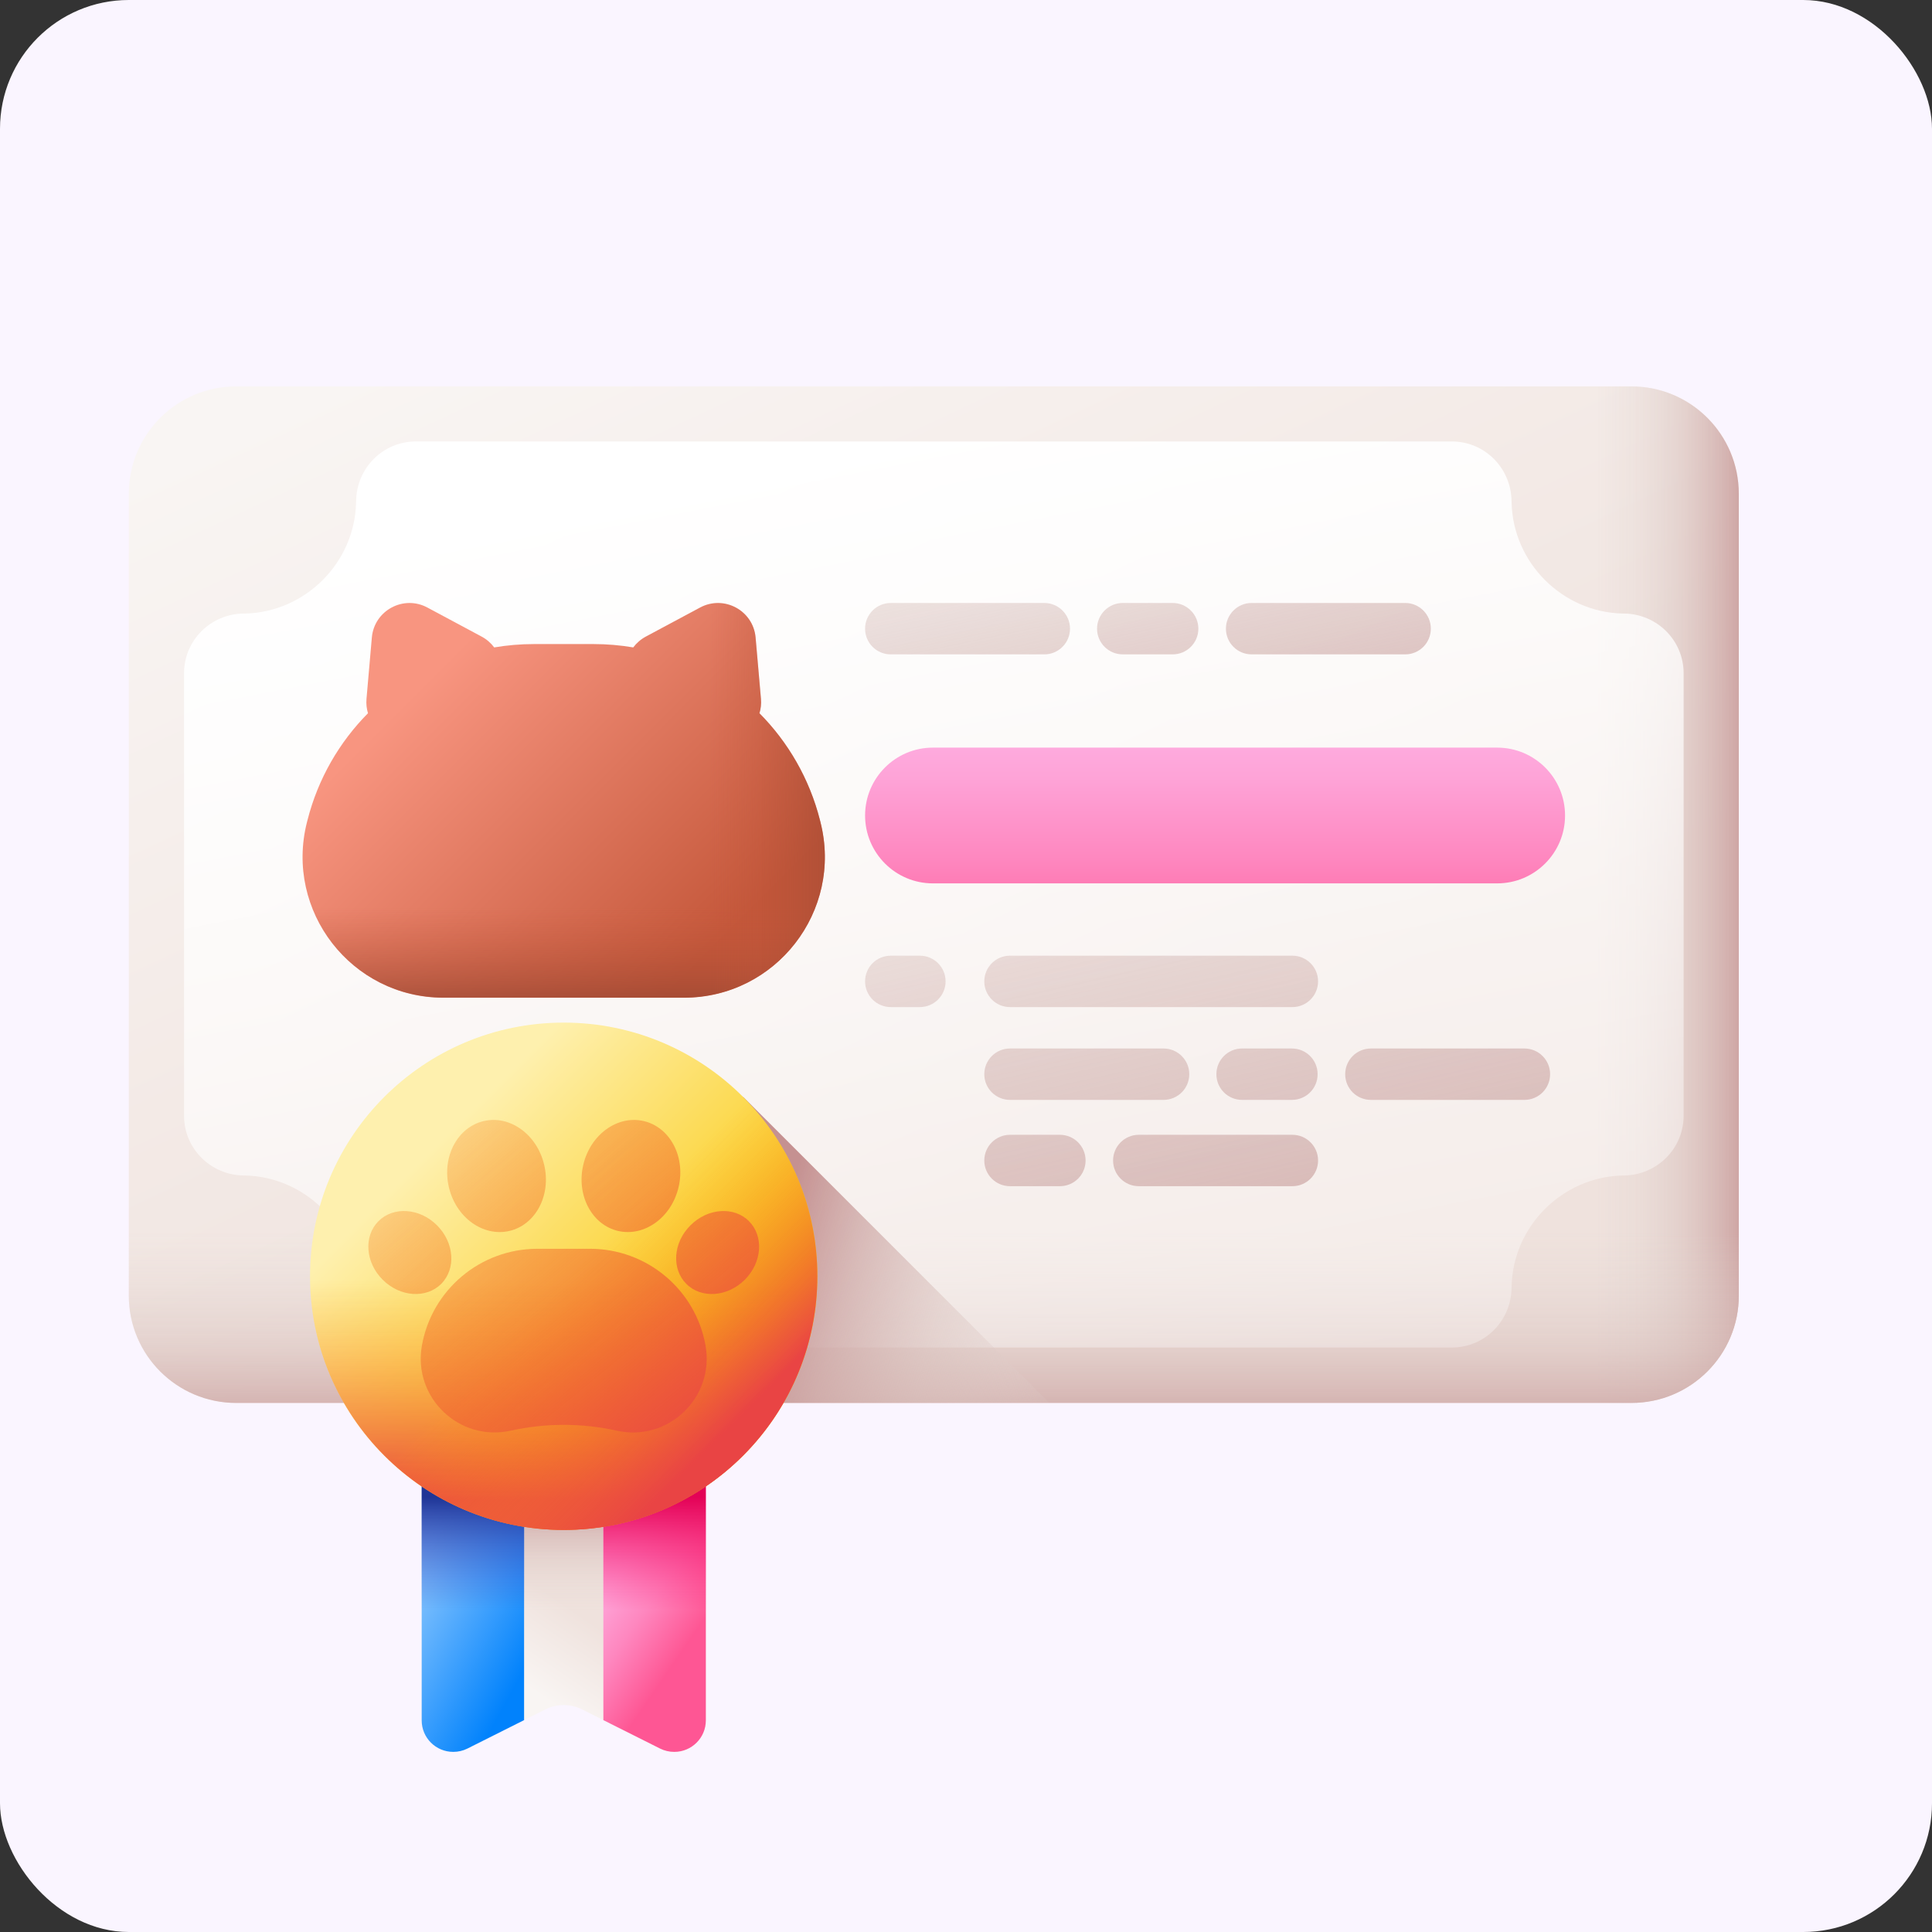
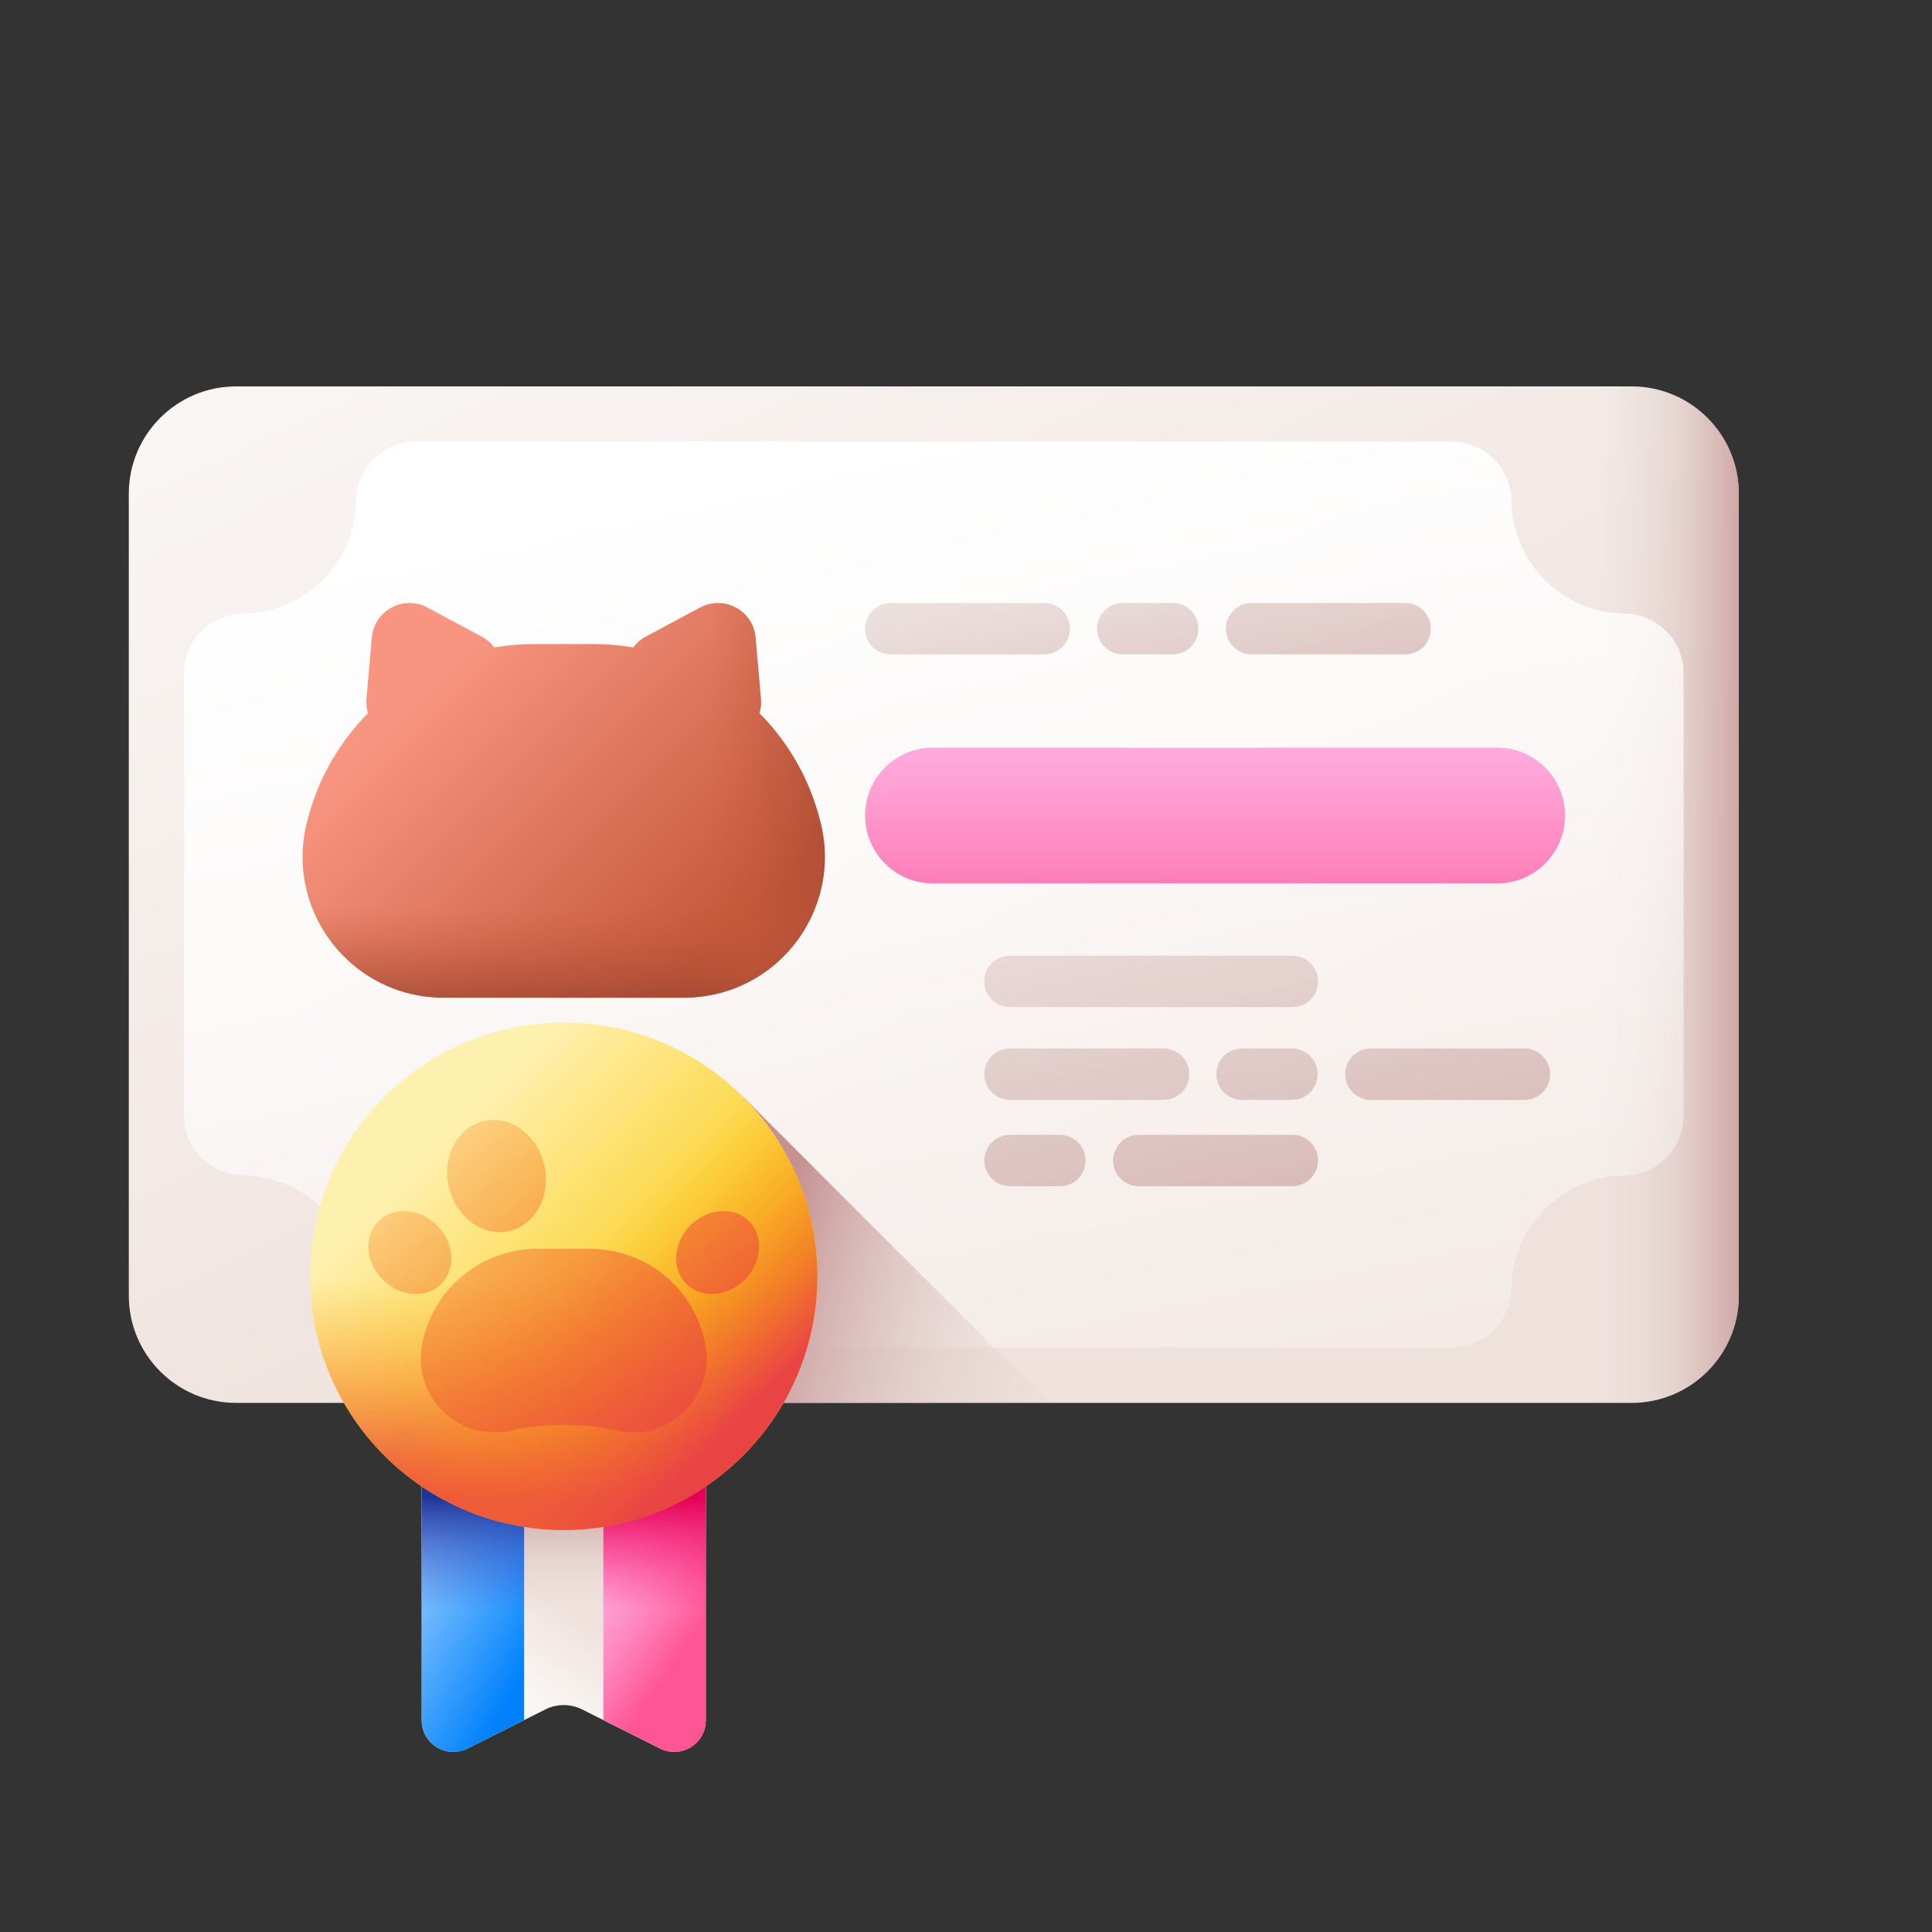
<svg xmlns="http://www.w3.org/2000/svg" width="30" height="30" viewBox="0 0 30 30" fill="none">
  <rect x="0" y="0" width="30" height="30" fill="#333333" stroke="none" />
-   <rect width="30" height="30" rx="2" fill="#FAF5FF" />
  <path d="M25.333 21.784H3.667C2.746 21.784 2 21.038 2 20.118V7.667C2 6.746 2.746 6 3.667 6H25.333C26.254 6 27 6.746 27 7.667V20.118C27 21.038 26.254 21.784 25.333 21.784Z" fill="url(#paint0_linear_24419_12084)" />
  <path d="M25.333 6H14.5V21.784H25.333C26.254 21.784 27 21.038 27 20.118V7.667C27 6.746 26.254 6 25.333 6Z" fill="url(#paint1_linear_24419_12084)" />
-   <path d="M2 14.922V20.118C2 21.038 2.746 21.785 3.667 21.785H25.333C26.254 21.785 27 21.038 27 20.118V14.922H2Z" fill="url(#paint2_linear_24419_12084)" />
  <path d="M25.194 9.527C24.26 9.505 23.493 8.738 23.472 7.804C23.471 7.797 23.471 7.789 23.471 7.782C23.466 7.27 23.056 6.855 22.544 6.855H6.457C5.945 6.855 5.535 7.27 5.53 7.782C5.53 7.789 5.53 7.797 5.529 7.804C5.508 8.738 4.741 9.505 3.807 9.527C3.8 9.527 3.792 9.527 3.785 9.527C3.273 9.532 2.858 9.942 2.858 10.454V17.326C2.858 17.837 3.273 18.247 3.785 18.253C3.792 18.253 3.8 18.253 3.807 18.253C4.741 18.275 5.508 19.041 5.529 19.975C5.53 19.983 5.53 19.99 5.53 19.998C5.535 20.51 5.945 20.924 6.457 20.924H22.544C23.056 20.924 23.466 20.51 23.471 19.998C23.471 19.99 23.471 19.983 23.472 19.975C23.493 19.041 24.26 18.275 25.194 18.253C25.201 18.253 25.209 18.253 25.216 18.253C25.728 18.247 26.143 17.837 26.143 17.326V10.454C26.143 9.942 25.728 9.532 25.216 9.527C25.209 9.527 25.201 9.527 25.194 9.527Z" fill="url(#paint3_linear_24419_12084)" />
  <path d="M6.548 26.714C6.548 26.984 6.767 27.203 7.038 27.203C7.114 27.203 7.189 27.186 7.257 27.152L8.469 26.544C8.648 26.454 8.859 26.454 9.039 26.544L10.25 27.152C10.319 27.186 10.394 27.203 10.47 27.203C10.74 27.203 10.96 26.984 10.96 26.714V22.555H6.548L6.548 26.714Z" fill="url(#paint4_linear_24419_12084)" />
  <path d="M9.72 22.555V26.145H7.787V22.555H9.72Z" fill="url(#paint5_linear_24419_12084)" />
  <path d="M9.369 26.71L10.251 27.152C10.319 27.186 10.394 27.203 10.47 27.203C10.741 27.203 10.96 26.984 10.96 26.714V22.555H9.369V26.71Z" fill="url(#paint6_linear_24419_12084)" />
  <path d="M9.369 26.71L10.251 27.152C10.319 27.186 10.394 27.203 10.47 27.203C10.741 27.203 10.96 26.984 10.96 26.714V22.555H9.369V26.71Z" fill="url(#paint7_linear_24419_12084)" />
  <path d="M8.138 26.71V22.555H6.548V26.714C6.548 26.984 6.767 27.203 7.038 27.203C7.114 27.203 7.189 27.186 7.257 27.152L8.138 26.71Z" fill="url(#paint8_linear_24419_12084)" />
  <path d="M8.138 26.71V22.555H6.548V26.714C6.548 26.984 6.767 27.203 7.038 27.203C7.114 27.203 7.189 27.186 7.257 27.152L8.138 26.71Z" fill="url(#paint9_linear_24419_12084)" />
  <path d="M11.539 17.031V21.782H16.29L11.539 17.031Z" fill="url(#paint10_linear_24419_12084)" />
  <path d="M8.753 23.756C10.928 23.756 12.692 21.993 12.692 19.817C12.692 17.642 10.928 15.879 8.753 15.879C6.578 15.879 4.814 17.642 4.814 19.817C4.814 21.993 6.578 23.756 8.753 23.756Z" fill="url(#paint11_linear_24419_12084)" />
  <path d="M4.814 19.818C4.814 21.993 6.578 23.757 8.753 23.757C10.928 23.757 12.692 21.993 12.692 19.818C12.692 19.347 12.609 18.895 12.457 18.477H5.049C4.897 18.895 4.814 19.347 4.814 19.818Z" fill="url(#paint12_linear_24419_12084)" />
  <path d="M5.968 22.603C7.506 24.141 10 24.141 11.538 22.603C13.076 21.065 13.076 18.571 11.538 17.033C11.205 16.7 10.827 16.439 10.424 16.25L5.186 21.488C5.374 21.892 5.635 22.27 5.968 22.603Z" fill="url(#paint13_linear_24419_12084)" />
  <path d="M9.576 22.215C9.034 22.095 8.473 22.095 7.931 22.215C7.132 22.393 6.409 21.702 6.551 20.896C6.704 20.026 7.461 19.391 8.345 19.391H9.162C10.046 19.391 10.803 20.026 10.956 20.896C11.098 21.702 10.374 22.394 9.576 22.215Z" fill="url(#paint14_linear_24419_12084)" />
  <path d="M6.786 19.027C7.055 19.295 7.084 19.702 6.851 19.936C6.617 20.169 6.21 20.14 5.942 19.871C5.673 19.603 5.644 19.196 5.877 18.962C6.111 18.729 6.518 18.758 6.786 19.027Z" fill="url(#paint15_linear_24419_12084)" />
  <path d="M10.721 19.027C10.452 19.295 10.424 19.702 10.657 19.936C10.89 20.169 11.297 20.14 11.566 19.871C11.834 19.603 11.863 19.196 11.63 18.962C11.397 18.729 10.99 18.758 10.721 19.027Z" fill="url(#paint16_linear_24419_12084)" />
  <path d="M8.45 18.088C8.561 18.559 8.319 19.018 7.91 19.114C7.501 19.209 7.08 18.905 6.97 18.434C6.86 17.963 7.102 17.504 7.511 17.408C7.919 17.312 8.34 17.617 8.45 18.088Z" fill="url(#paint17_linear_24419_12084)" />
-   <path d="M9.057 18.088C8.947 18.559 9.189 19.018 9.597 19.114C10.006 19.209 10.427 18.905 10.537 18.434C10.648 17.963 10.405 17.504 9.997 17.408C9.588 17.312 9.167 17.617 9.057 18.088Z" fill="url(#paint18_linear_24419_12084)" />
  <path d="M12.74 12.765L12.732 12.734C12.568 12.09 12.237 11.523 11.793 11.075C11.814 11.006 11.823 10.93 11.816 10.851L11.733 9.899C11.696 9.48 11.243 9.235 10.872 9.433L10.03 9.884C9.948 9.928 9.883 9.986 9.833 10.053C9.632 10.019 9.425 10.001 9.215 10.001H8.292C8.082 10.001 7.875 10.019 7.674 10.053C7.624 9.986 7.559 9.928 7.477 9.884L6.635 9.433C6.264 9.235 5.811 9.48 5.774 9.899L5.691 10.851C5.684 10.93 5.693 11.006 5.714 11.075C5.27 11.523 4.939 12.09 4.775 12.734L4.767 12.765C4.415 14.148 5.46 15.493 6.887 15.493H10.62C12.047 15.493 13.092 14.148 12.74 12.765Z" fill="url(#paint19_linear_24419_12084)" />
  <path d="M4.774 12.732L4.766 12.763C4.414 14.146 5.459 15.49 6.886 15.49H10.619C12.046 15.49 13.091 14.146 12.739 12.763L12.731 12.732C12.663 12.463 12.565 12.208 12.442 11.969H5.063C4.94 12.208 4.842 12.463 4.774 12.732Z" fill="url(#paint20_linear_24419_12084)" />
  <path d="M12.732 12.734C12.568 12.09 12.237 11.523 11.792 11.075C11.814 11.006 11.823 10.93 11.816 10.851L11.732 9.899C11.695 9.48 11.242 9.235 10.871 9.433L10.029 9.884C9.947 9.928 9.882 9.986 9.833 10.053C9.631 10.019 9.425 10.001 9.215 10.001H8.753V15.493H10.619C12.047 15.493 13.092 14.148 12.739 12.765L12.732 12.734Z" fill="url(#paint21_linear_24419_12084)" />
-   <path d="M14.284 14.84H13.832C13.611 14.84 13.433 15.018 13.433 15.239C13.433 15.459 13.611 15.638 13.832 15.638H14.284C14.504 15.638 14.683 15.459 14.683 15.239C14.683 15.018 14.504 14.84 14.284 14.84Z" fill="url(#paint22_linear_24419_12084)" />
  <path d="M20.068 14.84H15.683C15.463 14.84 15.284 15.018 15.284 15.239C15.284 15.459 15.463 15.638 15.683 15.638H20.068C20.288 15.638 20.467 15.459 20.467 15.239C20.467 15.018 20.288 14.84 20.068 14.84Z" fill="url(#paint23_linear_24419_12084)" />
  <path d="M18.068 17.079C18.288 17.079 18.467 16.901 18.467 16.68C18.467 16.46 18.288 16.281 18.068 16.281H15.683C15.463 16.281 15.284 16.46 15.284 16.68C15.284 16.901 15.463 17.079 15.683 17.079H18.068Z" fill="url(#paint24_linear_24419_12084)" />
  <path d="M20.068 17.621H17.683C17.463 17.621 17.284 17.8 17.284 18.02C17.284 18.241 17.463 18.419 17.683 18.419H20.068C20.288 18.419 20.467 18.241 20.467 18.02C20.467 17.8 20.288 17.621 20.068 17.621Z" fill="url(#paint25_linear_24419_12084)" />
  <path d="M16.458 17.621H15.683C15.463 17.621 15.284 17.8 15.284 18.02C15.284 18.241 15.463 18.419 15.683 18.419H16.458C16.678 18.419 16.857 18.241 16.857 18.02C16.857 17.8 16.678 17.621 16.458 17.621Z" fill="url(#paint26_linear_24419_12084)" />
  <path d="M23.671 16.281H21.287C21.066 16.281 20.888 16.46 20.888 16.68C20.888 16.901 21.066 17.079 21.287 17.079H23.671C23.892 17.079 24.07 16.901 24.07 16.68C24.07 16.46 23.892 16.281 23.671 16.281Z" fill="url(#paint27_linear_24419_12084)" />
  <path d="M20.061 17.079C20.282 17.079 20.46 16.901 20.46 16.68C20.46 16.46 20.282 16.281 20.061 16.281H19.287C19.066 16.281 18.888 16.46 18.888 16.68C18.888 16.901 19.066 17.079 19.287 17.079H20.061Z" fill="url(#paint28_linear_24419_12084)" />
  <path d="M23.248 11.609H14.486C13.905 11.609 13.433 12.081 13.433 12.663C13.433 13.245 13.905 13.717 14.486 13.717H23.248C23.83 13.717 24.302 13.245 24.302 12.663C24.302 12.081 23.83 11.609 23.248 11.609Z" fill="url(#paint29_linear_24419_12084)" />
  <path d="M16.216 9.363H13.832C13.611 9.363 13.433 9.542 13.433 9.762C13.433 9.983 13.611 10.161 13.832 10.161H16.216C16.436 10.161 16.615 9.983 16.615 9.762C16.615 9.542 16.436 9.363 16.216 9.363Z" fill="url(#paint30_linear_24419_12084)" />
  <path d="M21.82 9.363H19.435C19.215 9.363 19.036 9.542 19.036 9.762C19.036 9.983 19.215 10.161 19.435 10.161H21.82C22.04 10.161 22.218 9.983 22.218 9.762C22.218 9.542 22.04 9.363 21.82 9.363Z" fill="url(#paint31_linear_24419_12084)" />
  <path d="M18.209 9.363H17.434C17.214 9.363 17.035 9.542 17.035 9.762C17.035 9.983 17.214 10.161 17.434 10.161H18.209C18.429 10.161 18.608 9.983 18.608 9.762C18.608 9.542 18.429 9.363 18.209 9.363Z" fill="url(#paint32_linear_24419_12084)" />
  <defs>
    <linearGradient id="paint0_linear_24419_12084" x1="9.762" y1="3.784" x2="16.379" y2="17.902" gradientUnits="userSpaceOnUse">
      <stop stop-color="#F9F5F3" />
      <stop offset="1" stop-color="#EFE2DD" />
    </linearGradient>
    <linearGradient id="paint1_linear_24419_12084" x1="24.794" y1="13.892" x2="27.294" y2="13.892" gradientUnits="userSpaceOnUse">
      <stop stop-color="#E1D3CE" stop-opacity="0" />
      <stop offset="0.23" stop-color="#DFCECA" stop-opacity="0.23" />
      <stop offset="0.493" stop-color="#D9C1BD" stop-opacity="0.493" />
      <stop offset="0.772" stop-color="#CFAAA8" stop-opacity="0.773" />
      <stop offset="1" stop-color="#C59191" />
    </linearGradient>
    <linearGradient id="paint2_linear_24419_12084" x1="14.5" y1="19.119" x2="14.5" y2="22.502" gradientUnits="userSpaceOnUse">
      <stop stop-color="#E1D3CE" stop-opacity="0" />
      <stop offset="0.23" stop-color="#DFCECA" stop-opacity="0.23" />
      <stop offset="0.493" stop-color="#D9C1BD" stop-opacity="0.493" />
      <stop offset="0.772" stop-color="#CFAAA8" stop-opacity="0.773" />
      <stop offset="1" stop-color="#C59191" />
    </linearGradient>
    <linearGradient id="paint3_linear_24419_12084" x1="17.414" y1="28.822" x2="13.1" y2="6.714" gradientUnits="userSpaceOnUse">
      <stop stop-color="white" stop-opacity="0" />
      <stop offset="1" stop-color="white" />
    </linearGradient>
    <linearGradient id="paint4_linear_24419_12084" x1="7.883" y1="25.985" x2="8.667" y2="24.837" gradientUnits="userSpaceOnUse">
      <stop stop-color="#F9F5F3" />
      <stop offset="1" stop-color="#EFE2DD" />
    </linearGradient>
    <linearGradient id="paint5_linear_24419_12084" x1="8.753" y1="25" x2="8.753" y2="23.252" gradientUnits="userSpaceOnUse">
      <stop stop-color="#E1D3CE" stop-opacity="0" />
      <stop offset="0.23" stop-color="#DFCECA" stop-opacity="0.23" />
      <stop offset="0.493" stop-color="#D9C1BD" stop-opacity="0.493" />
      <stop offset="0.772" stop-color="#CFAAA8" stop-opacity="0.773" />
      <stop offset="1" stop-color="#C59191" />
    </linearGradient>
    <linearGradient id="paint6_linear_24419_12084" x1="9.422" y1="24.124" x2="10.926" y2="25.154" gradientUnits="userSpaceOnUse">
      <stop stop-color="#FEAEE1" />
      <stop offset="0.196" stop-color="#FEA3D7" />
      <stop offset="0.537" stop-color="#FE87BF" />
      <stop offset="0.979" stop-color="#FE5996" />
      <stop offset="1" stop-color="#FE5694" />
    </linearGradient>
    <linearGradient id="paint7_linear_24419_12084" x1="10.165" y1="25" x2="10.165" y2="23.252" gradientUnits="userSpaceOnUse">
      <stop stop-color="#FE0364" stop-opacity="0" />
      <stop offset="0.399" stop-color="#F70360" stop-opacity="0.399" />
      <stop offset="0.974" stop-color="#E40257" stop-opacity="0.974" />
      <stop offset="1" stop-color="#E30256" />
    </linearGradient>
    <linearGradient id="paint8_linear_24419_12084" x1="5.925" y1="23.996" x2="8.442" y2="25.385" gradientUnits="userSpaceOnUse">
      <stop stop-color="#B3DAFE" />
      <stop offset="1" stop-color="#0182FC" />
    </linearGradient>
    <linearGradient id="paint9_linear_24419_12084" x1="7.343" y1="25" x2="7.343" y2="23.252" gradientUnits="userSpaceOnUse">
      <stop stop-color="#314DC9" stop-opacity="0" />
      <stop offset="0.276" stop-color="#304BC4" stop-opacity="0.276" />
      <stop offset="0.563" stop-color="#2B45B8" stop-opacity="0.563" />
      <stop offset="0.854" stop-color="#243BA3" stop-opacity="0.854" />
      <stop offset="1" stop-color="#1F3596" />
    </linearGradient>
    <linearGradient id="paint10_linear_24419_12084" x1="17.196" y1="20.954" x2="12" y2="19.532" gradientUnits="userSpaceOnUse">
      <stop stop-color="#E1D3CE" stop-opacity="0" />
      <stop offset="0.23" stop-color="#DFCECA" stop-opacity="0.23" />
      <stop offset="0.493" stop-color="#D9C1BD" stop-opacity="0.493" />
      <stop offset="0.772" stop-color="#CFAAA8" stop-opacity="0.773" />
      <stop offset="1" stop-color="#C59191" />
    </linearGradient>
    <linearGradient id="paint11_linear_24419_12084" x1="6.747" y1="17.811" x2="10.639" y2="21.704" gradientUnits="userSpaceOnUse">
      <stop stop-color="#FEF0AE" />
      <stop offset="1" stop-color="#FAC600" />
    </linearGradient>
    <linearGradient id="paint12_linear_24419_12084" x1="8.753" y1="19.868" x2="8.753" y2="23.29" gradientUnits="userSpaceOnUse">
      <stop stop-color="#FEA613" stop-opacity="0" />
      <stop offset="1" stop-color="#E94444" />
    </linearGradient>
    <linearGradient id="paint13_linear_24419_12084" x1="8.803" y1="19.846" x2="11.222" y2="22.265" gradientUnits="userSpaceOnUse">
      <stop stop-color="#FEA613" stop-opacity="0" />
      <stop offset="1" stop-color="#E94444" />
    </linearGradient>
    <linearGradient id="paint14_linear_24419_12084" x1="4.607" y1="15.979" x2="10.589" y2="23.261" gradientUnits="userSpaceOnUse">
      <stop stop-color="#FEA613" stop-opacity="0" />
      <stop offset="1" stop-color="#E94444" />
    </linearGradient>
    <linearGradient id="paint15_linear_24419_12084" x1="3.955" y1="16.516" x2="9.937" y2="23.799" gradientUnits="userSpaceOnUse">
      <stop stop-color="#FEA613" stop-opacity="0" />
      <stop offset="1" stop-color="#E94444" />
    </linearGradient>
    <linearGradient id="paint16_linear_24419_12084" x1="6.809" y1="14.172" x2="12.791" y2="21.454" gradientUnits="userSpaceOnUse">
      <stop stop-color="#FEA613" stop-opacity="0" />
      <stop offset="1" stop-color="#E94444" />
    </linearGradient>
    <linearGradient id="paint17_linear_24419_12084" x1="5.341" y1="15.377" x2="11.323" y2="22.66" gradientUnits="userSpaceOnUse">
      <stop stop-color="#FEA613" stop-opacity="0" />
      <stop offset="1" stop-color="#E94444" />
    </linearGradient>
    <linearGradient id="paint18_linear_24419_12084" x1="6.587" y1="14.353" x2="12.569" y2="21.636" gradientUnits="userSpaceOnUse">
      <stop stop-color="#FEA613" stop-opacity="0" />
      <stop offset="1" stop-color="#E94444" />
    </linearGradient>
    <linearGradient id="paint19_linear_24419_12084" x1="6.718" y1="10.46" x2="11.042" y2="14.784" gradientUnits="userSpaceOnUse">
      <stop stop-color="#F89580" />
      <stop offset="1" stop-color="#C4573A" />
    </linearGradient>
    <linearGradient id="paint20_linear_24419_12084" x1="8.753" y1="14.093" x2="8.753" y2="16.005" gradientUnits="userSpaceOnUse">
      <stop stop-color="#C4573A" stop-opacity="0" />
      <stop offset="0.253" stop-color="#BA5338" stop-opacity="0.253" />
      <stop offset="0.677" stop-color="#A04933" stop-opacity="0.677" />
      <stop offset="1" stop-color="#883F2E" />
    </linearGradient>
    <linearGradient id="paint21_linear_24419_12084" x1="11.008" y1="12.428" x2="14.051" y2="12.428" gradientUnits="userSpaceOnUse">
      <stop stop-color="#C4573A" stop-opacity="0" />
      <stop offset="0.253" stop-color="#BA5338" stop-opacity="0.253" />
      <stop offset="0.677" stop-color="#A04933" stop-opacity="0.677" />
      <stop offset="1" stop-color="#883F2E" />
    </linearGradient>
    <linearGradient id="paint22_linear_24419_12084" x1="11.878" y1="5.469" x2="16.045" y2="24.146" gradientUnits="userSpaceOnUse">
      <stop stop-color="#E1D3CE" stop-opacity="0" />
      <stop offset="0.23" stop-color="#DFCECA" stop-opacity="0.23" />
      <stop offset="0.493" stop-color="#D9C1BD" stop-opacity="0.493" />
      <stop offset="0.772" stop-color="#CFAAA8" stop-opacity="0.773" />
      <stop offset="1" stop-color="#C59191" />
    </linearGradient>
    <linearGradient id="paint23_linear_24419_12084" x1="15.515" y1="4.658" x2="19.682" y2="23.334" gradientUnits="userSpaceOnUse">
      <stop stop-color="#E1D3CE" stop-opacity="0" />
      <stop offset="0.23" stop-color="#DFCECA" stop-opacity="0.23" />
      <stop offset="0.493" stop-color="#D9C1BD" stop-opacity="0.493" />
      <stop offset="0.772" stop-color="#CFAAA8" stop-opacity="0.773" />
      <stop offset="1" stop-color="#C59191" />
    </linearGradient>
    <linearGradient id="paint24_linear_24419_12084" x1="14.255" y1="4.937" x2="18.422" y2="23.614" gradientUnits="userSpaceOnUse">
      <stop stop-color="#E1D3CE" stop-opacity="0" />
      <stop offset="0.23" stop-color="#DFCECA" stop-opacity="0.23" />
      <stop offset="0.493" stop-color="#D9C1BD" stop-opacity="0.493" />
      <stop offset="0.772" stop-color="#CFAAA8" stop-opacity="0.773" />
      <stop offset="1" stop-color="#C59191" />
    </linearGradient>
    <linearGradient id="paint25_linear_24419_12084" x1="15.876" y1="4.576" x2="20.043" y2="23.252" gradientUnits="userSpaceOnUse">
      <stop stop-color="#E1D3CE" stop-opacity="0" />
      <stop offset="0.23" stop-color="#DFCECA" stop-opacity="0.23" />
      <stop offset="0.493" stop-color="#D9C1BD" stop-opacity="0.493" />
      <stop offset="0.772" stop-color="#CFAAA8" stop-opacity="0.773" />
      <stop offset="1" stop-color="#C59191" />
    </linearGradient>
    <linearGradient id="paint26_linear_24419_12084" x1="13.204" y1="5.172" x2="17.371" y2="23.848" gradientUnits="userSpaceOnUse">
      <stop stop-color="#E1D3CE" stop-opacity="0" />
      <stop offset="0.23" stop-color="#DFCECA" stop-opacity="0.23" />
      <stop offset="0.493" stop-color="#D9C1BD" stop-opacity="0.493" />
      <stop offset="0.772" stop-color="#CFAAA8" stop-opacity="0.773" />
      <stop offset="1" stop-color="#C59191" />
    </linearGradient>
    <linearGradient id="paint27_linear_24419_12084" x1="19.593" y1="3.746" x2="23.76" y2="22.423" gradientUnits="userSpaceOnUse">
      <stop stop-color="#E1D3CE" stop-opacity="0" />
      <stop offset="0.23" stop-color="#DFCECA" stop-opacity="0.23" />
      <stop offset="0.493" stop-color="#D9C1BD" stop-opacity="0.493" />
      <stop offset="0.772" stop-color="#CFAAA8" stop-opacity="0.773" />
      <stop offset="1" stop-color="#C59191" />
    </linearGradient>
    <linearGradient id="paint28_linear_24419_12084" x1="16.922" y1="4.342" x2="21.088" y2="23.019" gradientUnits="userSpaceOnUse">
      <stop stop-color="#E1D3CE" stop-opacity="0" />
      <stop offset="0.23" stop-color="#DFCECA" stop-opacity="0.23" />
      <stop offset="0.493" stop-color="#D9C1BD" stop-opacity="0.493" />
      <stop offset="0.772" stop-color="#CFAAA8" stop-opacity="0.773" />
      <stop offset="1" stop-color="#C59191" />
    </linearGradient>
    <linearGradient id="paint29_linear_24419_12084" x1="18.867" y1="11.366" x2="18.867" y2="15.048" gradientUnits="userSpaceOnUse">
      <stop stop-color="#FEAEE1" />
      <stop offset="0.196" stop-color="#FEA3D7" />
      <stop offset="0.537" stop-color="#FE87BF" />
      <stop offset="0.979" stop-color="#FE5996" />
      <stop offset="1" stop-color="#FE5694" />
    </linearGradient>
    <linearGradient id="paint30_linear_24419_12084" x1="13.786" y1="3.914" x2="16.09" y2="14.797" gradientUnits="userSpaceOnUse">
      <stop stop-color="#E1D3CE" stop-opacity="0" />
      <stop offset="0.23" stop-color="#DFCECA" stop-opacity="0.23" />
      <stop offset="0.493" stop-color="#D9C1BD" stop-opacity="0.493" />
      <stop offset="0.772" stop-color="#CFAAA8" stop-opacity="0.773" />
      <stop offset="1" stop-color="#C59191" />
    </linearGradient>
    <linearGradient id="paint31_linear_24419_12084" x1="19.149" y1="2.779" x2="21.453" y2="13.661" gradientUnits="userSpaceOnUse">
      <stop stop-color="#E1D3CE" stop-opacity="0" />
      <stop offset="0.23" stop-color="#DFCECA" stop-opacity="0.23" />
      <stop offset="0.493" stop-color="#D9C1BD" stop-opacity="0.493" />
      <stop offset="0.772" stop-color="#CFAAA8" stop-opacity="0.773" />
      <stop offset="1" stop-color="#C59191" />
    </linearGradient>
    <linearGradient id="paint32_linear_24419_12084" x1="16.463" y1="3.347" x2="18.767" y2="14.23" gradientUnits="userSpaceOnUse">
      <stop stop-color="#E1D3CE" stop-opacity="0" />
      <stop offset="0.23" stop-color="#DFCECA" stop-opacity="0.23" />
      <stop offset="0.493" stop-color="#D9C1BD" stop-opacity="0.493" />
      <stop offset="0.772" stop-color="#CFAAA8" stop-opacity="0.773" />
      <stop offset="1" stop-color="#C59191" />
    </linearGradient>
  </defs>
</svg>